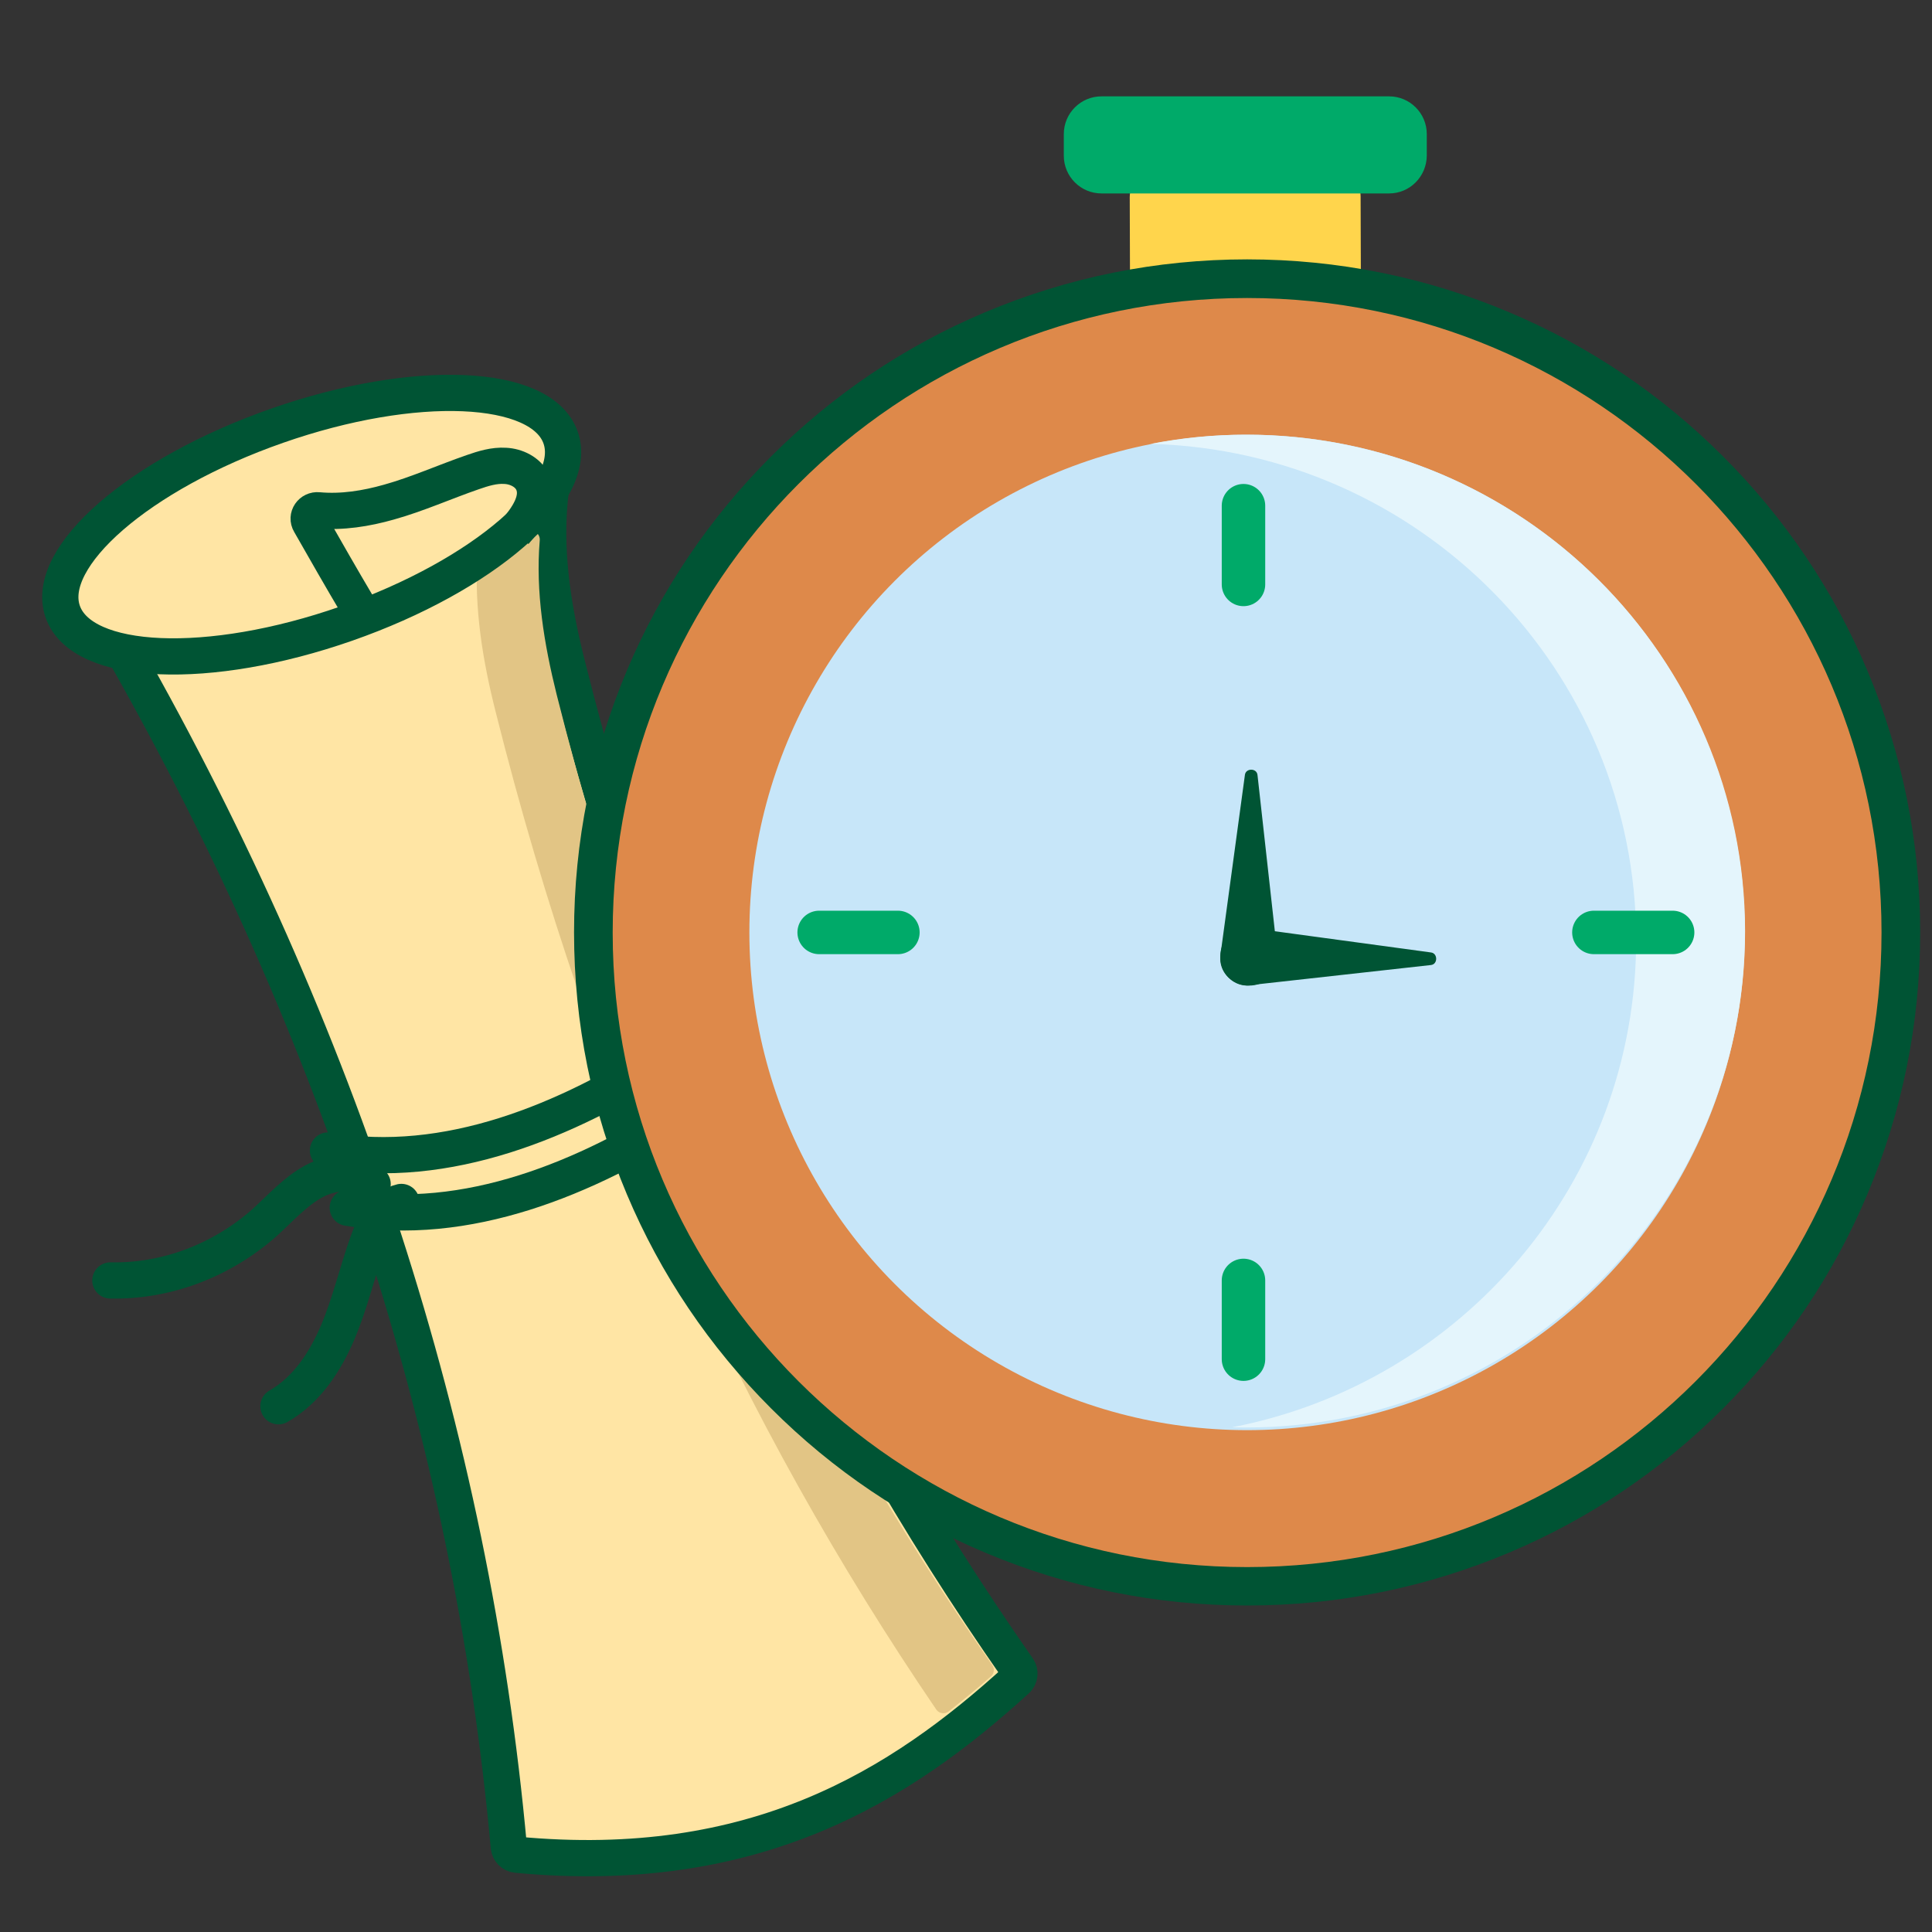
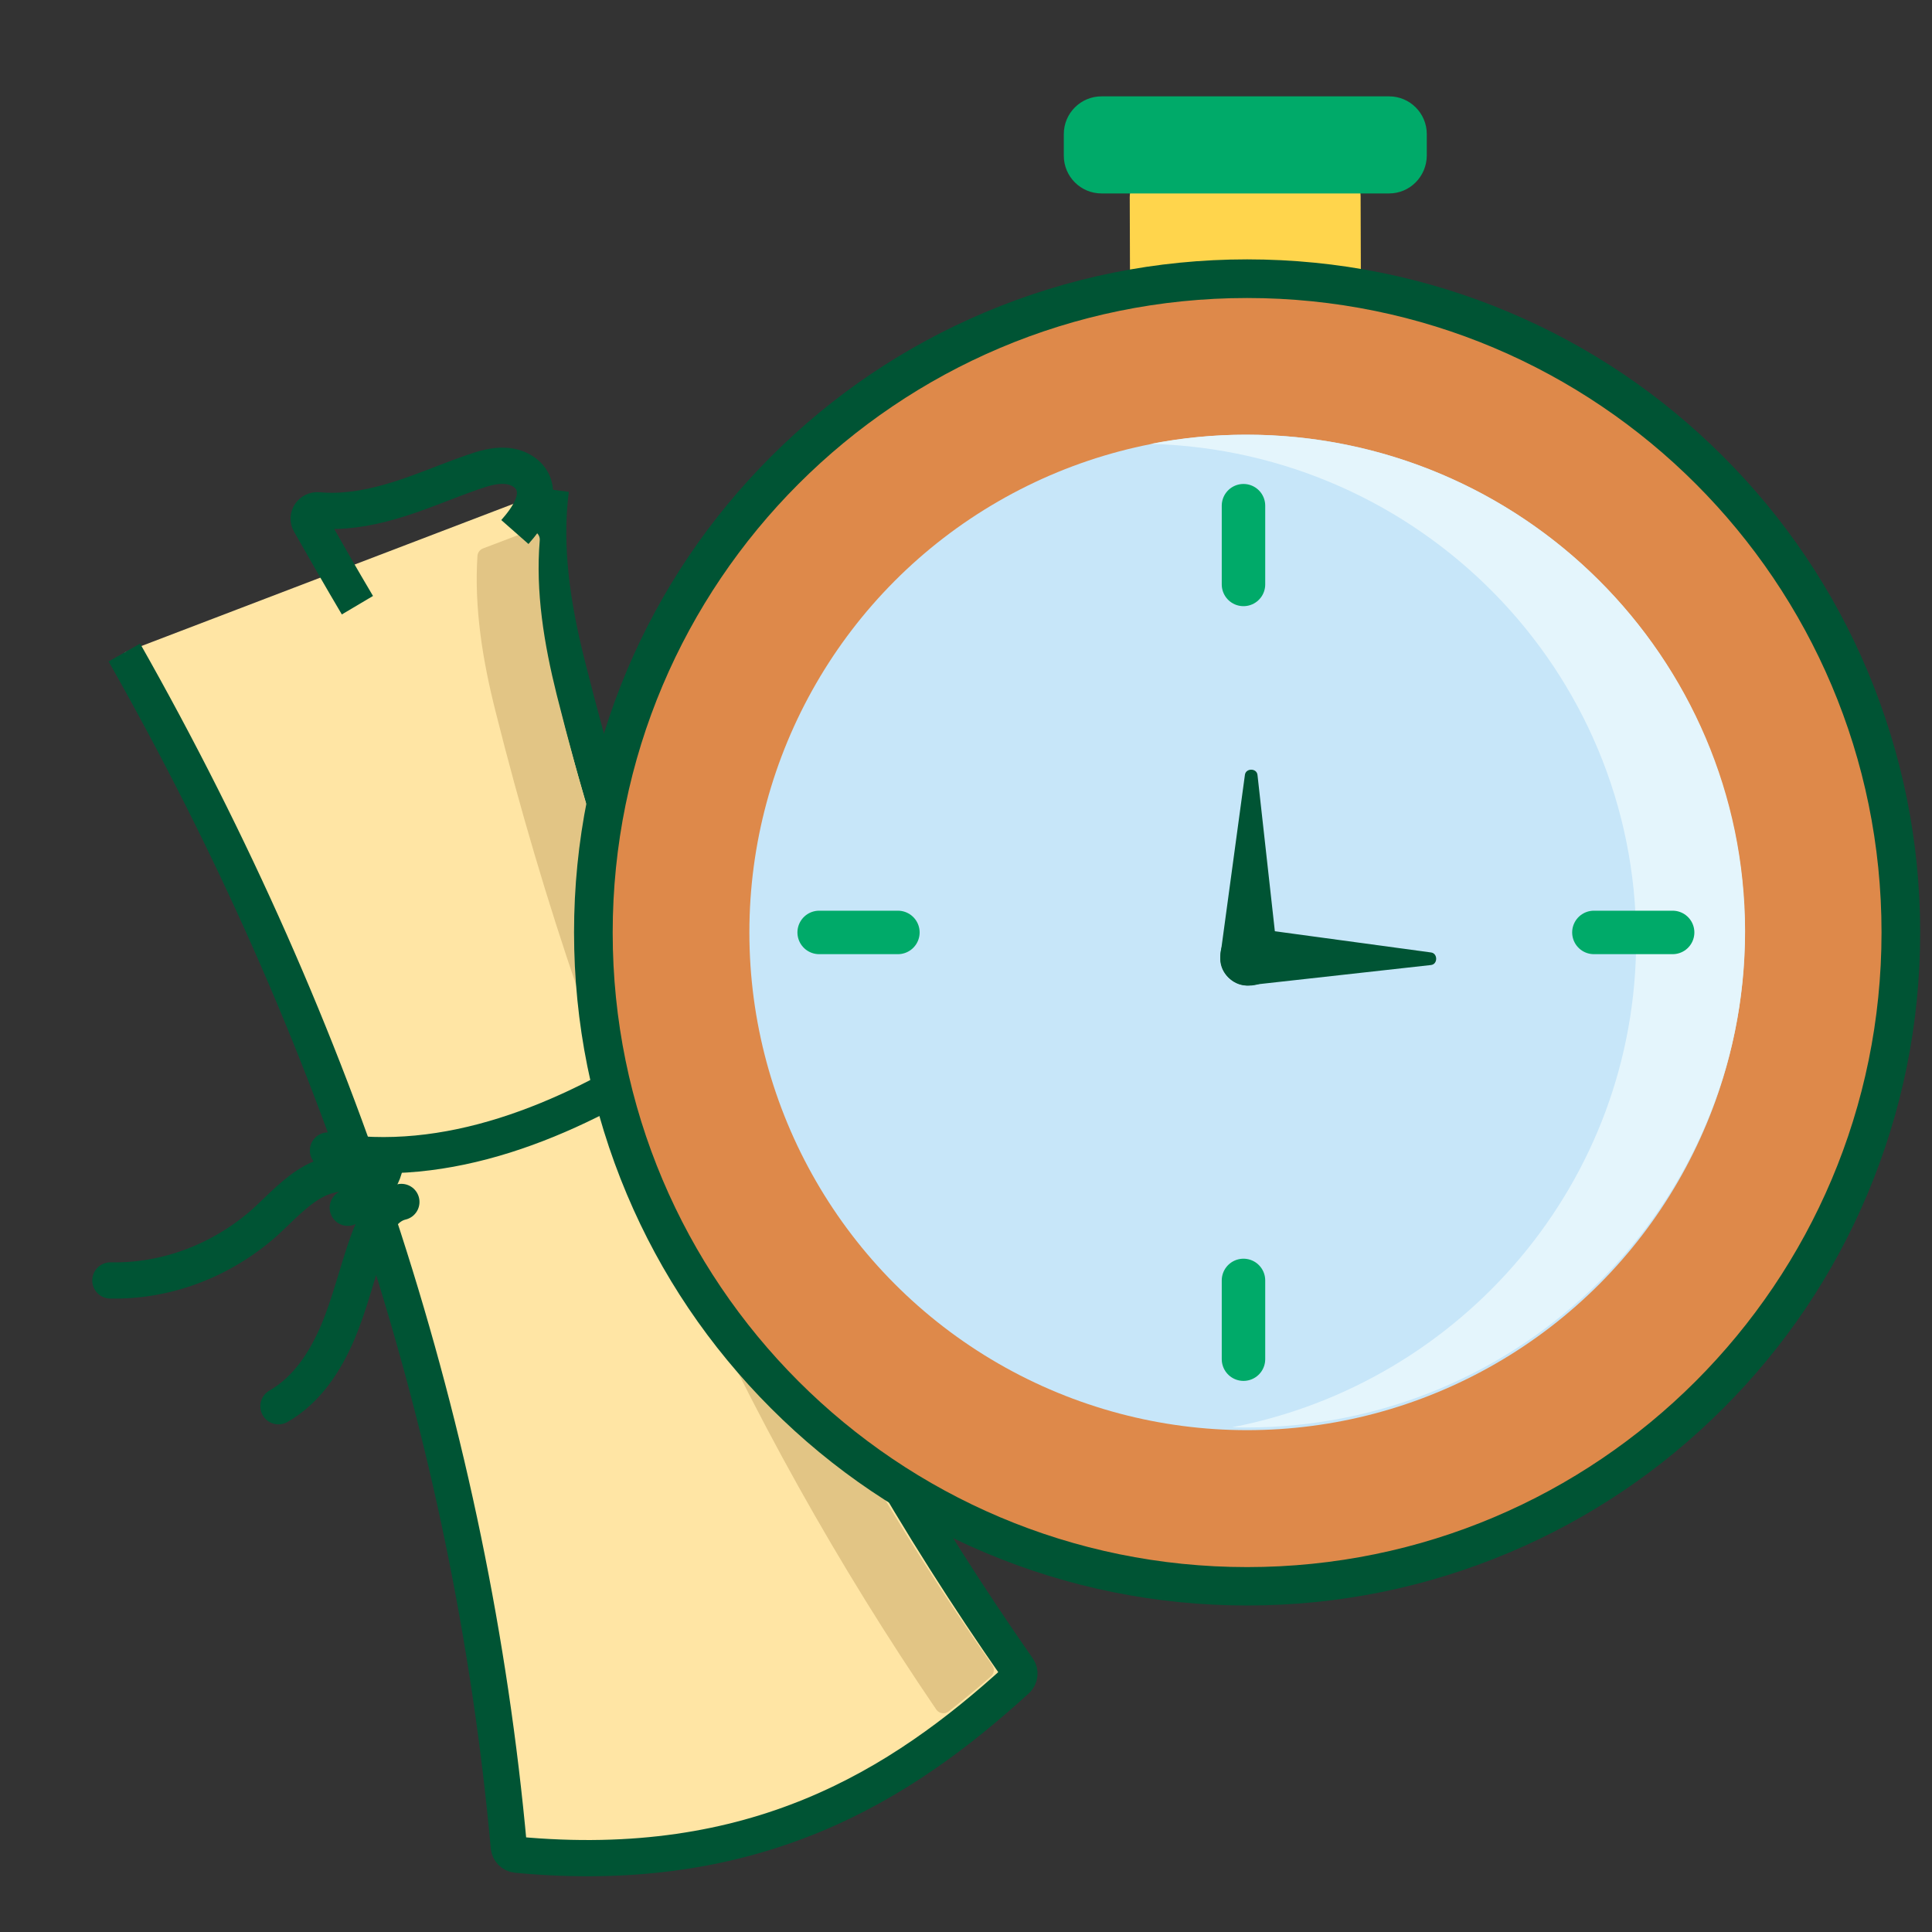
<svg xmlns="http://www.w3.org/2000/svg" id="Layer_1" x="0px" y="0px" viewBox="0 0 800 800" style="enable-background:new 0 0 800 800;" xml:space="preserve">
  <rect x="0" y="0" width="800" height="800" fill="#333333" stroke="none" />
  <style type="text/css">	.st0{fill:#00A76E;}	.st1{fill:none;stroke:#005236;stroke-width:14;stroke-linecap:round;stroke-linejoin:round;stroke-miterlimit:10;}	.st2{fill:none;stroke:#005236;stroke-width:11.744;stroke-linecap:round;stroke-linejoin:round;stroke-miterlimit:10;}	.st3{fill:#C7E6F9;}	.st4{fill:#FFD54C;stroke:#005434;stroke-width:15;stroke-miterlimit:10;}	.st5{fill:#DBB138;}	.st6{fill:none;stroke:#005434;stroke-width:15;stroke-linecap:round;stroke-miterlimit:10;}	.st7{fill:#00AA6A;}	.st8{fill:none;stroke:#005434;stroke-width:18;stroke-linecap:round;stroke-miterlimit:10;}	.st9{fill:#DE894A;}	.st10{fill:#005434;}	.st11{fill:#CF6C28;}	.st12{fill:#EA9E6A;}	.st13{fill:#A2B1B8;stroke:#005434;stroke-width:9;stroke-miterlimit:10;}	.st14{fill:#FFD54C;}	.st15{fill:none;stroke:#005236;stroke-width:5.296;stroke-linecap:round;stroke-linejoin:round;stroke-miterlimit:10;}	.st16{fill:none;stroke:#005434;stroke-width:14;stroke-linecap:round;stroke-miterlimit:10;}	.st17{fill:#FFD54C;stroke:#005434;stroke-width:14;stroke-miterlimit:10;}	.st18{fill:none;stroke:#005236;stroke-width:8;stroke-linecap:round;stroke-linejoin:round;stroke-miterlimit:10;}	.st19{fill:none;stroke:#005434;stroke-width:10;stroke-linecap:round;stroke-linejoin:round;stroke-miterlimit:10;}	.st20{fill:#A1B1B7;stroke:#005434;stroke-width:14;stroke-linecap:round;stroke-miterlimit:10;}	.st21{fill:#00AA6A;stroke:#005434;stroke-width:10;stroke-miterlimit:10;}	.st22{fill:#FFD54C;stroke:#005434;stroke-width:13;stroke-miterlimit:10;}	.st23{fill:#FFE5A4;stroke:#005434;stroke-width:10;stroke-linecap:round;stroke-miterlimit:10;}	.st24{fill:#C7E5F8;}	.st25{fill:#9BC0D3;}	.st26{fill:#FFE5A4;stroke:#005434;stroke-width:14;stroke-linecap:round;stroke-miterlimit:10;}	.st27{fill:#FFE5A4;stroke:#005434;stroke-width:9.482;stroke-linecap:round;stroke-miterlimit:10;}	.st28{fill:#7E939C;}	.st29{fill:none;stroke:#7E939C;stroke-width:8;stroke-linecap:round;stroke-miterlimit:10;}	.st30{fill:#FFE5A4;stroke:#005434;stroke-width:15;stroke-miterlimit:10;}	.st31{fill:#E2C585;}	.st32{fill:none;stroke:#005434;stroke-width:15;stroke-miterlimit:10;}	.st33{fill:#E4F5FC;}	.st34{fill:#005434;stroke:#00AA69;stroke-width:18;stroke-linecap:round;stroke-miterlimit:10;}	.st35{fill:#00AA69;}	.st36{fill:#F8F6F6;}	.st37{fill:#FEE542;}	.st38{fill:#A1B1B7;stroke:#005434;stroke-width:14.38;stroke-linecap:round;stroke-miterlimit:10;}	.st39{fill:#005236;}	.st40{fill:#A1B1B7;stroke:#005434;stroke-width:15.634;stroke-linecap:round;stroke-miterlimit:10;}	.st41{fill:#DAF0FC;}	.st42{fill:#A1D1F0;}	.st43{fill:#B6E0F7;}	.st44{fill:#C8D0E2;}	.st45{fill:#F0F3FA;}	.st46{fill:none;stroke:#005236;stroke-width:6;stroke-linecap:round;stroke-linejoin:round;stroke-miterlimit:10;}	.st47{fill:none;stroke:#DE894A;stroke-width:14;stroke-linecap:round;stroke-miterlimit:10;}	.st48{fill:#037A52;stroke:#005236;stroke-width:5;stroke-miterlimit:10;}	.st49{fill:none;stroke:#FFFFFF;stroke-width:5.575;stroke-linecap:round;stroke-linejoin:round;stroke-miterlimit:10;}	.st50{fill:#007D4F;}	.st51{fill:#A1B1B7;}	.st52{fill:#FFFFFF;}	.st53{fill:#DEE9F7;}	.st54{fill:none;stroke:#005434;stroke-width:10.633;stroke-miterlimit:10;}	.st55{fill:none;stroke:#005434;stroke-width:14;stroke-miterlimit:10;}	.st56{fill:none;stroke:#005236;stroke-width:9.245;stroke-linecap:round;stroke-linejoin:round;stroke-miterlimit:10;}	.st57{fill:#FFE5A4;stroke:#005434;stroke-width:14;stroke-miterlimit:10;}	.st58{fill:none;stroke:#CF6C28;stroke-width:6.926;stroke-miterlimit:10;}	.st59{fill:none;stroke:#005236;stroke-width:5.778;stroke-linecap:round;stroke-linejoin:round;stroke-miterlimit:10;}	.st60{fill:none;stroke:#005236;stroke-width:5;stroke-linecap:round;stroke-linejoin:round;stroke-miterlimit:10;}	.st61{fill:none;stroke:#005434;stroke-width:12.712;stroke-linecap:round;stroke-linejoin:round;stroke-miterlimit:10;}	.st62{clip-path:url(#SVGID_2_);fill:#00AA6A;}	.st63{fill:none;stroke:#005236;stroke-width:6;stroke-linecap:round;stroke-linejoin:round;stroke-dasharray:28.06,21.047;}	.st64{fill:#DE894A;stroke:#005434;stroke-width:14;stroke-miterlimit:10;}</style>
  <g>
    <g>
      <path class="st30" d="M228.1,202.7c-3.1,24,0.7,48.5,6.6,72C275.2,436.4,338.3,571.9,421.5,691c1,1.4,0.8,3.4-0.5,4.6   c-48.2,43.9-108.4,81.7-207.1,72.4c-1.7-0.2-3-1.5-3.2-3.2c-15.5-170.6-70-337.2-159.2-494.6" />
      <path class="st31" d="M200,227.1c-1.3,0.5-2.2,1.7-2.3,3.1c-1.4,21.7,2.2,43.6,7.6,64.8c40.1,159.7,101.5,294.1,182.4,412.9   c1.2,1.7,3.5,2,5.1,0.8c6-4.8,12-9.6,17.6-14.6c1.3-1.2,1.5-3.2,0.5-4.6c-80.4-115-141.2-245.9-180.4-401.9   c-5.2-20.9-8.8-42.5-7-63.9c0.2-2.6-2.3-4.6-4.8-3.7L200,227.1z" />
      <path class="st6" d="M135.8,476.4c49.2,8.5,98.9-12.2,140.8-39.2c6.8-4.4,14-9.7,15.4-17.6" />
-       <path class="st6" d="M144,500.1c49.2,8.5,98.9-12.2,140.8-39.2c6.8-4.4,14-9.7,15.4-17.6" />
+       <path class="st6" d="M144,500.1c6.8-4.4,14-9.7,15.4-17.6" />
      <path class="st6" d="M166.2,497.7c-7.3,1.7-11.3,9.4-13.8,16.4c-4.5,12.5-7.4,25.5-12.6,37.7s-12.9,23.9-24.5,30.5" />
      <path class="st6" d="M154.3,490.3c-6.7-6.1-16.7-5.3-24.4-1.1s-13.8,11.1-20.4,17.1c-17.9,15.8-40.8,24.4-63.8,23.9" />
-       <ellipse transform="matrix(0.944 -0.33 0.33 0.944 -64.423 54.689)" class="st30" cx="129" cy="217.3" rx="109.2" ry="43.4" />
      <path class="st32" d="M213.2,220.3c5.2-5.9,10.7-13.8,7.3-20.8c-2-4.1-6.8-6.4-11.3-6.6c-4.6-0.3-9.1,1.1-13.4,2.6   c-11.6,4-22.9,9.1-34.7,12.4c-9.5,2.7-19.5,4.3-29.3,3.4c-2.9-0.3-5,2.7-3.5,5.2c6.5,11.4,13,22.8,19.7,34.1" />
    </g>
    <path class="st14" d="M478.4,71.2l74.4-0.3c5.9,0,10.6,4.7,10.6,10.4l0.1,31.4l-95.6,0.3l-0.1-31.4  C467.8,75.9,472.5,71.2,478.4,71.2z" />
    <g>
      <path class="st9" d="M516.4,656.9c-72.3,0-140.3-28.2-191.4-79.3c-51.1-51.1-79.3-119.1-79.3-191.4s28.2-140.3,79.3-191.4   s119.1-79.3,191.4-79.3s140.3,28.2,191.4,79.3s79.3,119.1,79.3,191.4S759,526.4,707.9,577.6C656.7,628.7,588.7,656.9,516.4,656.9z   " />
      <g>
        <path class="st10" d="M516.4,123.4c145.1,0,262.7,117.6,262.7,262.7S661.5,648.9,516.4,648.9c-145.1,0-262.7-117.6-262.7-262.7    S371.3,123.4,516.4,123.4 M516.4,107.4c-37.6,0-74.1,7.4-108.5,21.9c-33.2,14-63,34.1-88.6,59.7c-25.6,25.6-45.7,55.4-59.7,88.6    c-14.5,34.4-21.9,70.9-21.9,108.5s7.4,74.1,21.9,108.5c14,33.2,34.1,63,59.7,88.6c25.6,25.6,55.4,45.7,88.6,59.7    c34.4,14.5,70.9,21.9,108.5,21.9s74.1-7.4,108.5-21.9c33.2-14,63-34.1,88.6-59.7c25.6-25.6,45.7-55.4,59.7-88.6    c14.5-34.4,21.9-70.9,21.9-108.5s-7.4-74.1-21.9-108.5c-14-33.2-34.1-63-59.7-88.6c-25.6-25.6-55.4-45.7-88.6-59.7    C590.6,114.8,554,107.4,516.4,107.4L516.4,107.4z" />
      </g>
    </g>
    <circle class="st3" cx="516.4" cy="386.1" r="206.1" />
    <path class="st33" d="M515.9,180c-13.5,0-26.7,1.3-39.4,3.8c111.5,3,201,93.8,201,205.4c0,100.1-72,183.4-167.3,201.8  c1.9,0.1,3.8,0.1,5.7,0.1c114.1,0,206.7-92,206.7-205.5C722.5,272,630,180,515.9,180z" />
    <g>
      <g>
        <path class="st10" d="M516.5,384.2c-6.1-0.1-11.2,5.2-11.2,11.8c-0.1,6.6,4.8,12,11,12.1c0.8,0,1.6-0.1,2.4-0.3l73.8-8.2    c2.9-0.3,2.9-4.8,0.1-5.2l-73.6-10C518.1,384.4,517.3,384.2,516.5,384.2z" />
      </g>
      <g>
        <path class="st10" d="M505.3,396.9c-0.1,6.1,5.2,11.2,11.8,11.2c6.6,0.1,12-4.8,12.1-11c0-0.8-0.1-1.6-0.3-2.4l-8.2-73.8    c-0.3-2.9-4.8-2.9-5.2-0.1l-10,73.6C505.4,395.3,505.3,396.1,505.3,396.9z" />
      </g>
    </g>
    <g>
      <line class="st34" x1="514.9" y1="209.4" x2="514.9" y2="242" />
      <line class="st34" x1="514.9" y1="530.2" x2="514.9" y2="562.8" />
    </g>
    <g>
      <line class="st34" x1="692.6" y1="386.1" x2="660" y2="386.1" />
      <line class="st34" x1="371.8" y1="386.1" x2="339.2" y2="386.1" />
    </g>
    <g>
      <path class="st35" d="M575.2,80.1H456.1c-8.6,0-15.6-7-15.6-15.6v-9c0-8.6,7-15.6,15.6-15.6h119.1c8.6,0,15.6,7,15.6,15.6v9   C590.7,73.1,583.8,80.1,575.2,80.1z" />
    </g>
  </g>
</svg>